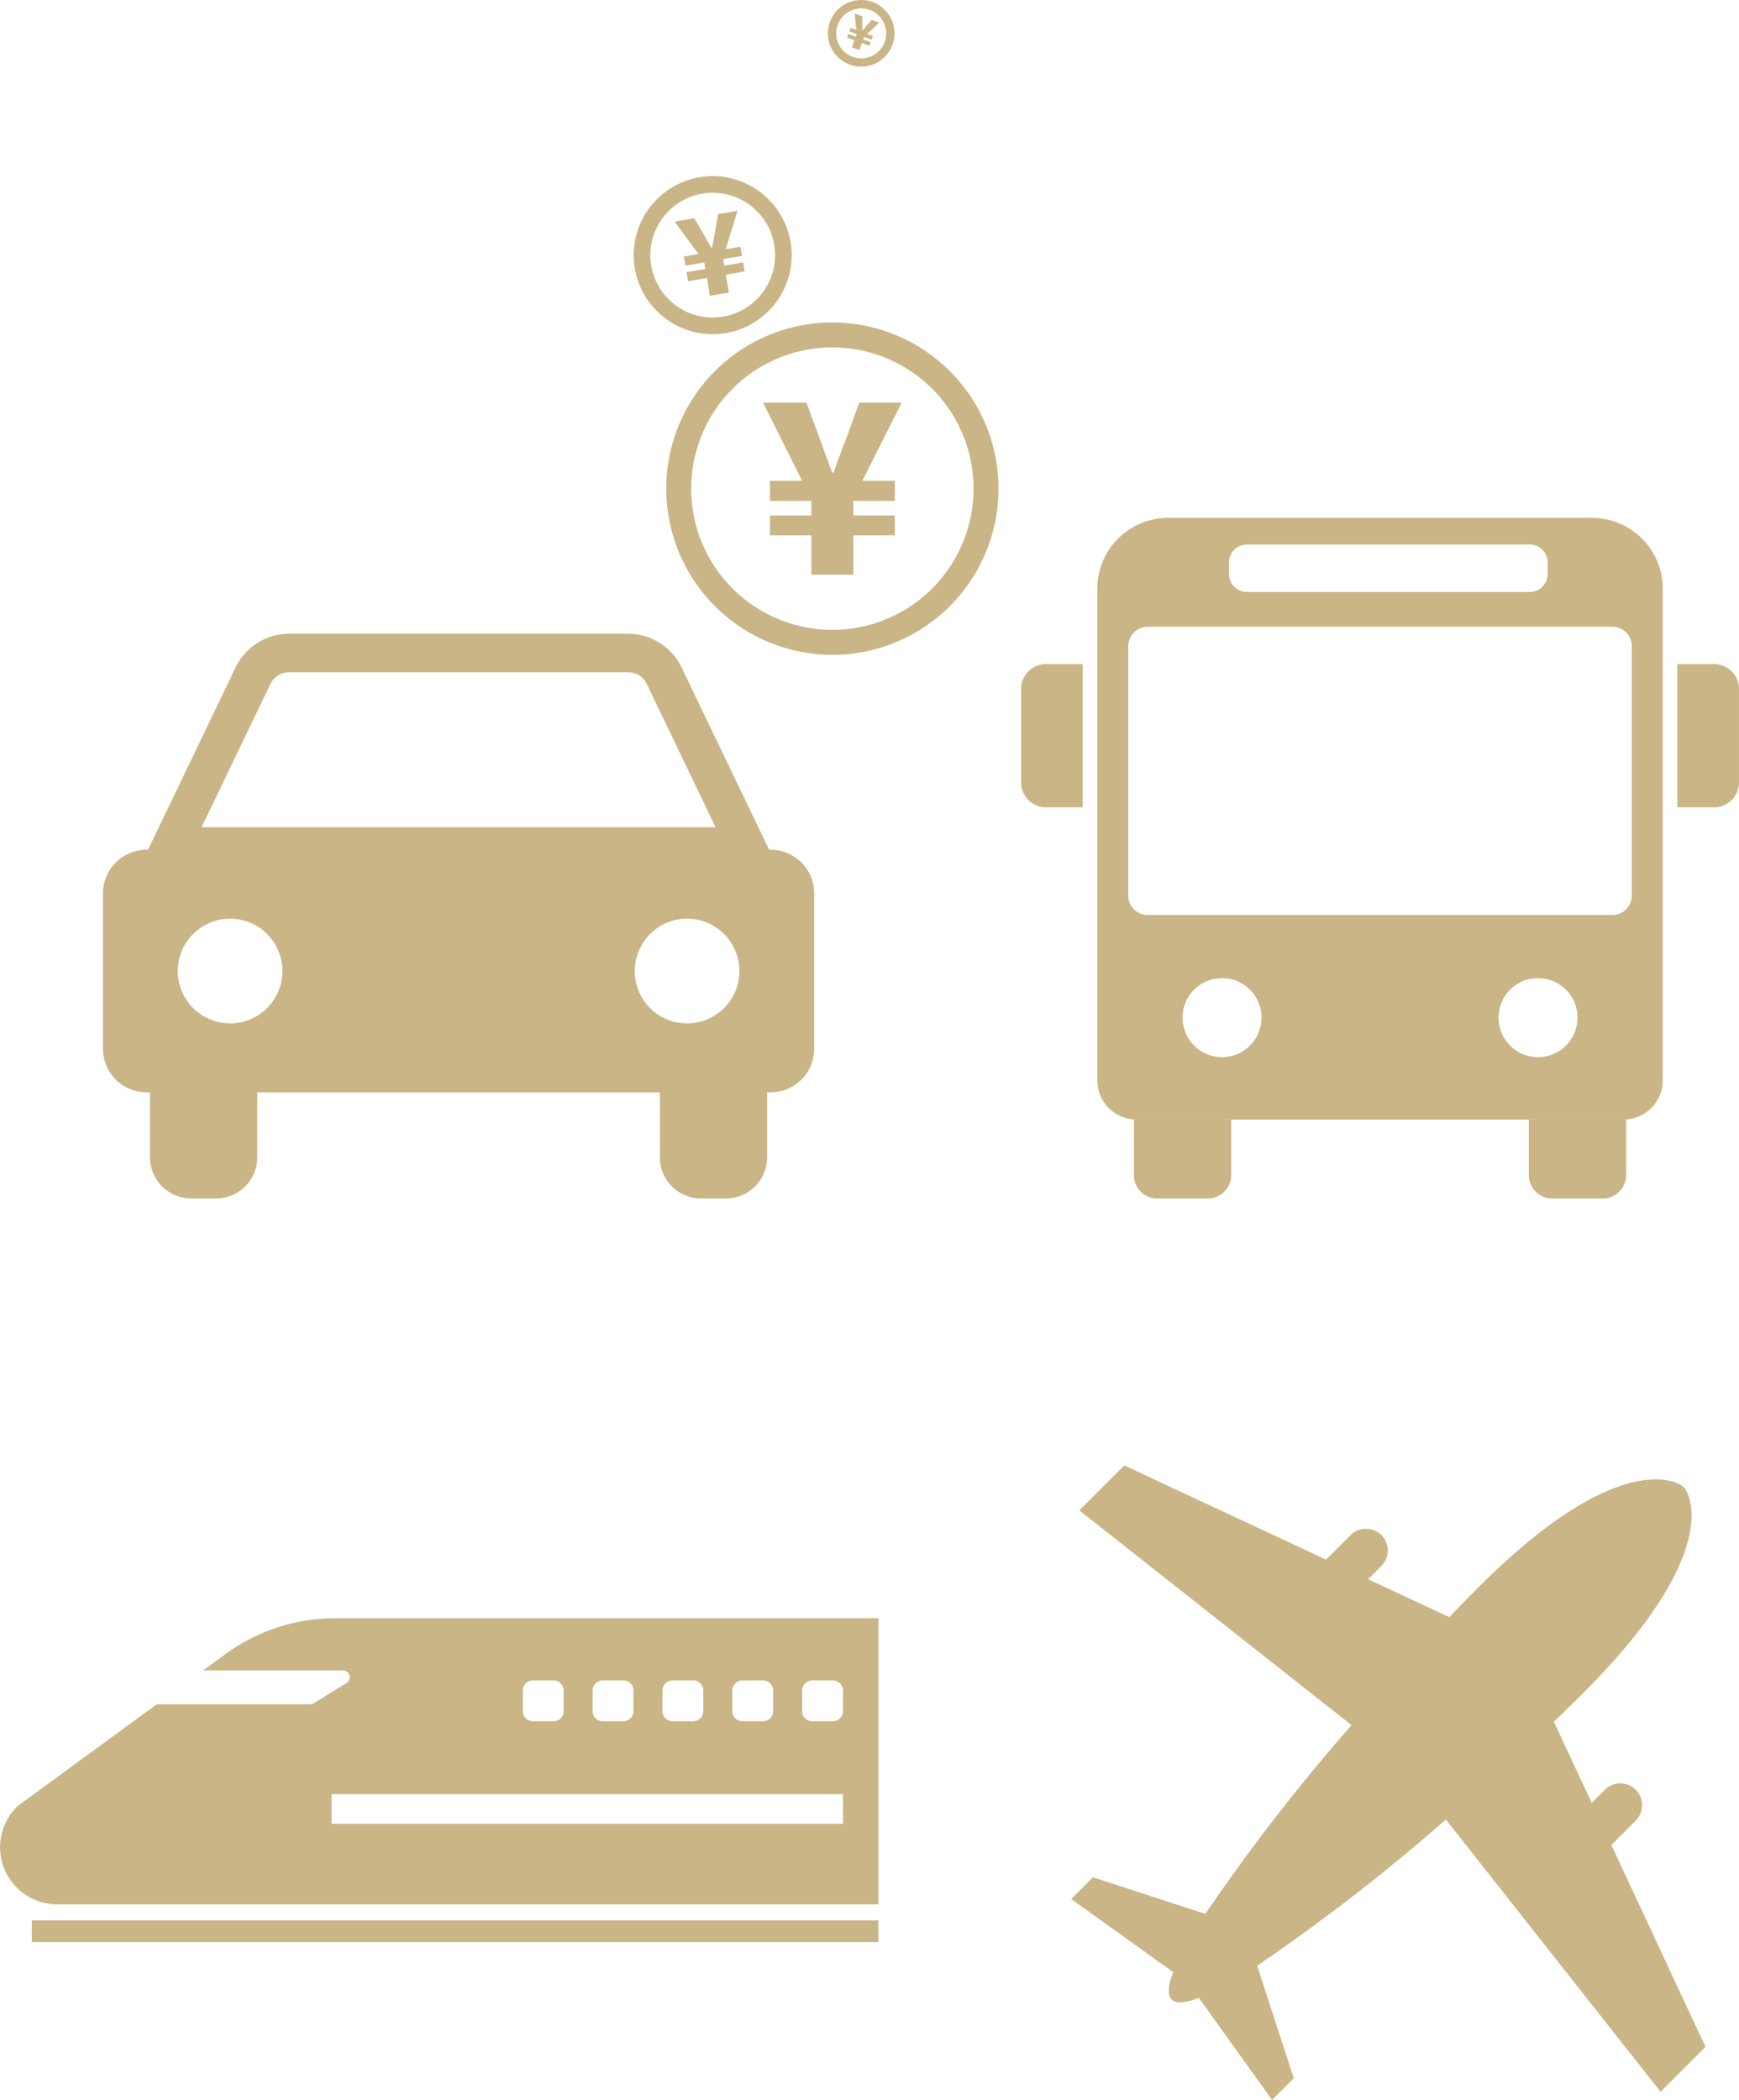
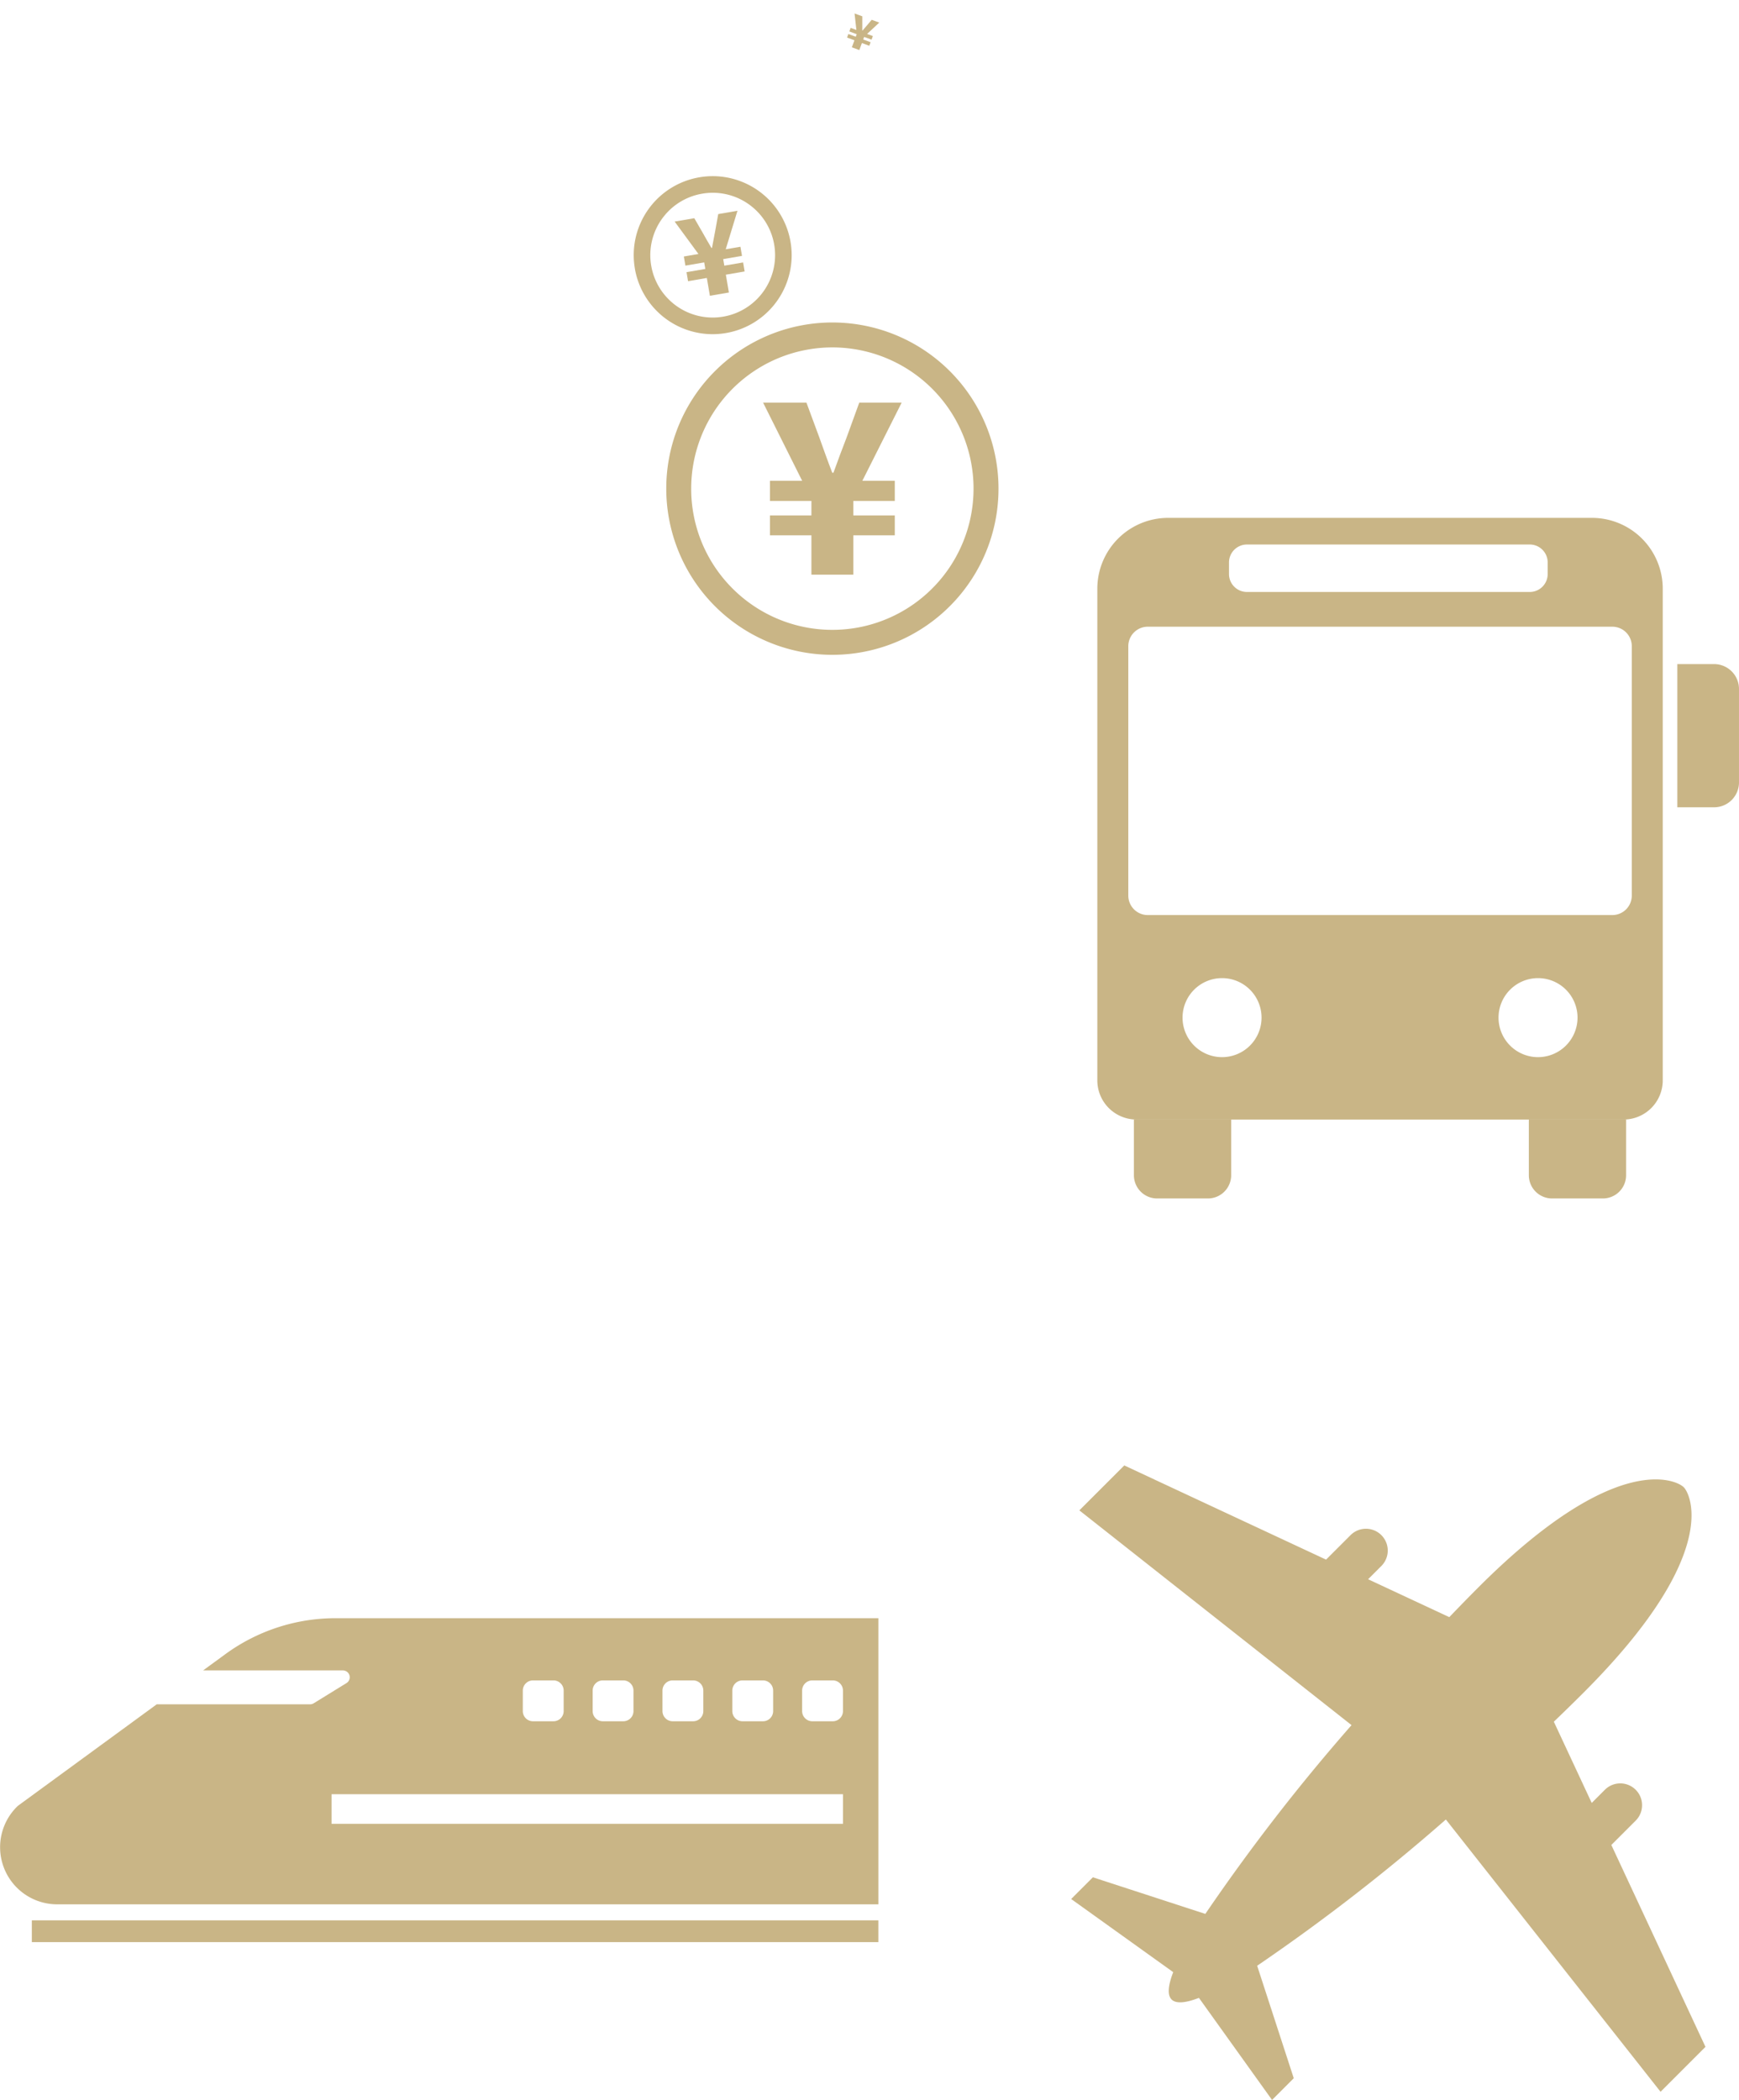
<svg xmlns="http://www.w3.org/2000/svg" width="228.666" height="276.039" viewBox="0 0 228.666 276.039">
  <defs>
    <style>.a{fill:#c9b586;}.b{clip-path:url(#a);}.c{clip-path:url(#b);}</style>
    <clipPath id="a">
      <rect class="a" width="47.963" height="86.073" />
    </clipPath>
    <clipPath id="b">
      <rect class="a" width="228.666" height="207.964" />
    </clipPath>
  </defs>
  <g transform="translate(0 -108.82)">
    <g transform="translate(83.331 108.82)">
      <g class="b">
        <path class="a" d="M12.737,131.82h1.639a18.564,18.564,0,1,1,5.438,13.128,18.5,18.5,0,0,1-5.438-13.128H11.1a21.843,21.843,0,1,0,6.4-15.445,21.782,21.782,0,0,0-6.4,15.445Z" transform="translate(-6.821 -67.589)" />
        <path class="a" d="M50.487,154.757H45.036v-2.616h5.451v-1.9H45.036v-2.647h4.236l-5.139-10.279h5.7l1.682,4.547c.56,1.558,1.121,3.146,1.713,4.672h.156c.56-1.558,1.152-3.146,1.744-4.672l1.651-4.547h5.575l-5.17,10.279H61.45v2.647H56v1.9h5.45v2.616H56v5.17H50.487Z" transform="translate(-27.123 -84.39)" />
        <path class="a" d="M1.228,72.039,2.3,71.854a8.175,8.175,0,0,1,1.79-6.646A8.158,8.158,0,0,1,9,62.385a8.175,8.175,0,0,1,6.646,1.79,8.164,8.164,0,0,1,2.823,4.9,8.274,8.274,0,0,1,.119,1.4,8.2,8.2,0,0,1-6.813,8.071,8.279,8.279,0,0,1-1.4.119A8.2,8.2,0,0,1,2.3,71.854l-1.076.185-1.077.185a10.387,10.387,0,0,0,10.224,8.629,10.465,10.465,0,0,0,1.768-.151,10.388,10.388,0,0,0,8.629-10.224,10.461,10.461,0,0,0-.151-1.768A10.388,10.388,0,0,0,10.4,60.08a10.456,10.456,0,0,0-1.768.151A10.374,10.374,0,0,0,.151,72.224Z" transform="translate(0 -36.924)" />
        <path class="a" d="M18.188,80.722l-2.471.425-.2-1.186,2.471-.424-.148-.861-2.471.424-.206-1.2,1.92-.33-3.129-4.259,2.584-.444,1.116,1.93c.375.663.753,1.339,1.14,1.984l.071-.012c.133-.75.278-1.516.427-2.254l.394-2.19,2.528-.434-1.544,5.061,1.934-.332.206,1.2-2.471.424.148.861,2.471-.424.2,1.186-2.471.424.4,2.343-2.5.429Z" transform="translate(-8.574 -44.184)" />
-         <path class="a" d="M67.031,3.055l.513.189a3.285,3.285,0,1,1-.205,1.139,3.256,3.256,0,0,1,.2-1.138h0l-.513-.189-.512-.19A4.378,4.378,0,1,0,70.631,0a4.357,4.357,0,0,0-4.112,2.866h0Z" transform="translate(-40.713 0.001)" />
        <path class="a" d="M73.752,8.12l-.971-.358.172-.466.971.358.125-.338-.971-.359.174-.471.755.278-.24-2.169,1.015.375V5.89c0,.315-.007.634,0,.945l.028.01c.2-.241.412-.484.618-.717l.593-.7.993.367-1.6,1.491.76.281L76,8.036l-.971-.358-.124.338.971.358-.172.466-.971-.358-.34.921-.982-.362Z" transform="translate(-44.729 -2.824)" />
      </g>
    </g>
    <g transform="translate(0 176.895)">
      <g class="c">
        <path class="a" d="M341.832,289.364l3.235-3.235a2.867,2.867,0,0,0-4.054-4.054l-1.761,1.761-4.982-10.677c1.371-1.313,2.69-2.6,3.938-3.85,18.081-18.08,14.063-26.052,13.141-26.974s-8.893-4.939-26.974,13.141c-1.249,1.249-2.537,2.568-3.85,3.938l-10.677-4.981,1.761-1.76a2.866,2.866,0,0,0-4.053-4.053l-3.236,3.234-26.535-12.38-5.906,5.905,35.79,28.231a257.453,257.453,0,0,0-19.224,24.814l-14.786-4.813-2.856,2.856,13.418,9.614c-.678,1.76-.795,3.01-.212,3.593s1.834.466,3.594-.211l9.614,13.419,2.855-2.856-4.813-14.786a257.5,257.5,0,0,0,24.813-19.224l28.231,35.79,5.906-5.906Z" transform="translate(-129.952 -114.916)" />
-         <path class="a" d="M31.755,89.563h.464V98.11a5.408,5.408,0,0,0,5.4,5.4h3.3a5.408,5.408,0,0,0,5.406-5.4V89.563H99.257V98.11a5.408,5.408,0,0,0,5.407,5.4h3.3a5.407,5.407,0,0,0,5.4-5.4V89.563h.464a5.727,5.727,0,0,0,5.723-5.718V63.4a5.728,5.728,0,0,0-5.723-5.723h-.2L102.122,33.731a7.842,7.842,0,0,0-7.014-4.452H50.481a7.846,7.846,0,0,0-7.019,4.452L31.953,57.678h-.2A5.728,5.728,0,0,0,26.032,63.4V83.845a5.727,5.727,0,0,0,5.723,5.718M48.029,35.926a2.724,2.724,0,0,1,2.452-1.583H95.108a2.723,2.723,0,0,1,2.452,1.583l9.027,18.786H39ZM102.84,80.5a6.881,6.881,0,1,1,6.879-6.879A6.881,6.881,0,0,1,102.84,80.5m-60.091,0a6.881,6.881,0,1,1,6.88-6.879,6.88,6.88,0,0,1-6.88,6.879" transform="translate(-12.492 -14.05)" />
        <path class="a" d="M342.449,0H286.725a9.313,9.313,0,0,0-9.314,9.31V73.939a5.149,5.149,0,0,0,5.149,5.149h64.05a5.15,5.15,0,0,0,5.15-5.149V9.31A9.31,9.31,0,0,0,342.449,0M294.726,5.853A2.361,2.361,0,0,1,297.078,3.5h37.2a2.359,2.359,0,0,1,2.352,2.352V7.391a2.355,2.355,0,0,1-2.352,2.348h-37.2a2.357,2.357,0,0,1-2.352-2.348Zm-.913,65.035a5.194,5.194,0,1,1,5.192-5.2,5.193,5.193,0,0,1-5.192,5.2m41.55,0a5.194,5.194,0,1,1,5.192-5.2,5.2,5.2,0,0,1-5.192,5.2m12.326-21.23a2.558,2.558,0,0,1-2.552,2.552h-61.1a2.56,2.56,0,0,1-2.552-2.552v-32.8a2.56,2.56,0,0,1,2.552-2.552h61.1a2.558,2.558,0,0,1,2.552,2.552Z" transform="translate(-133.121 0)" />
-         <path class="a" d="M266.246,55.777H261.4a3.275,3.275,0,0,1-3.265-3.266V40.218a3.275,3.275,0,0,1,3.265-3.265h4.844Z" transform="translate(-123.872 -17.733)" />
        <path class="a" d="M424.041,55.777h4.843a3.275,3.275,0,0,0,3.265-3.266V40.218a3.275,3.275,0,0,0-3.265-3.265h-4.843Z" transform="translate(-203.484 -17.733)" />
        <path class="a" d="M299.454,152.052v7.331a3.053,3.053,0,0,1-3.044,3.044h-6.7a3.053,3.053,0,0,1-3.044-3.044v-7.331Z" transform="translate(-137.565 -72.965)" />
        <path class="a" d="M399.3,152.052v7.331a3.053,3.053,0,0,1-3.044,3.044h-6.7a3.053,3.053,0,0,1-3.044-3.044v-7.331Z" transform="translate(-185.48 -72.965)" />
        <path class="a" d="M44.117,278.078a24.56,24.56,0,0,0-14.494,4.735l-2.917,2.13H45.1a.9.9,0,0,1,.471,1.659l-4.32,2.66a.906.906,0,0,1-.471.136H20.611L2.345,302.749a7.505,7.505,0,0,0,5.177,12.942H115.5V278.078Zm52.177,9.517a1.339,1.339,0,0,1,1.337-1.34h2.695a1.339,1.339,0,0,1,1.337,1.34v2.695a1.337,1.337,0,0,1-1.337,1.337H97.632a1.337,1.337,0,0,1-1.337-1.337Zm-9.184,0a1.341,1.341,0,0,1,1.34-1.34h2.692a1.341,1.341,0,0,1,1.34,1.34v2.695a1.339,1.339,0,0,1-1.34,1.337H88.451a1.339,1.339,0,0,1-1.34-1.337Zm-9.181,0a1.339,1.339,0,0,1,1.337-1.34h2.694a1.339,1.339,0,0,1,1.338,1.34v2.695a1.337,1.337,0,0,1-1.338,1.337H79.267a1.337,1.337,0,0,1-1.337-1.337Zm-9.184,0a1.341,1.341,0,0,1,1.34-1.34H72.78a1.339,1.339,0,0,1,1.337,1.34v2.695a1.337,1.337,0,0,1-1.337,1.337H70.085a1.339,1.339,0,0,1-1.34-1.337Zm42.1,17.519H43.6v-3.9h67.247Zm0-14.824a1.339,1.339,0,0,1-1.34,1.337h-2.691a1.339,1.339,0,0,1-1.34-1.337v-2.695a1.341,1.341,0,0,1,1.34-1.34h2.691a1.341,1.341,0,0,1,1.34,1.34Z" transform="translate(0 -133.441)" />
        <rect class="a" width="111.312" height="2.863" transform="translate(4.185 184.355)" />
      </g>
    </g>
  </g>
</svg>